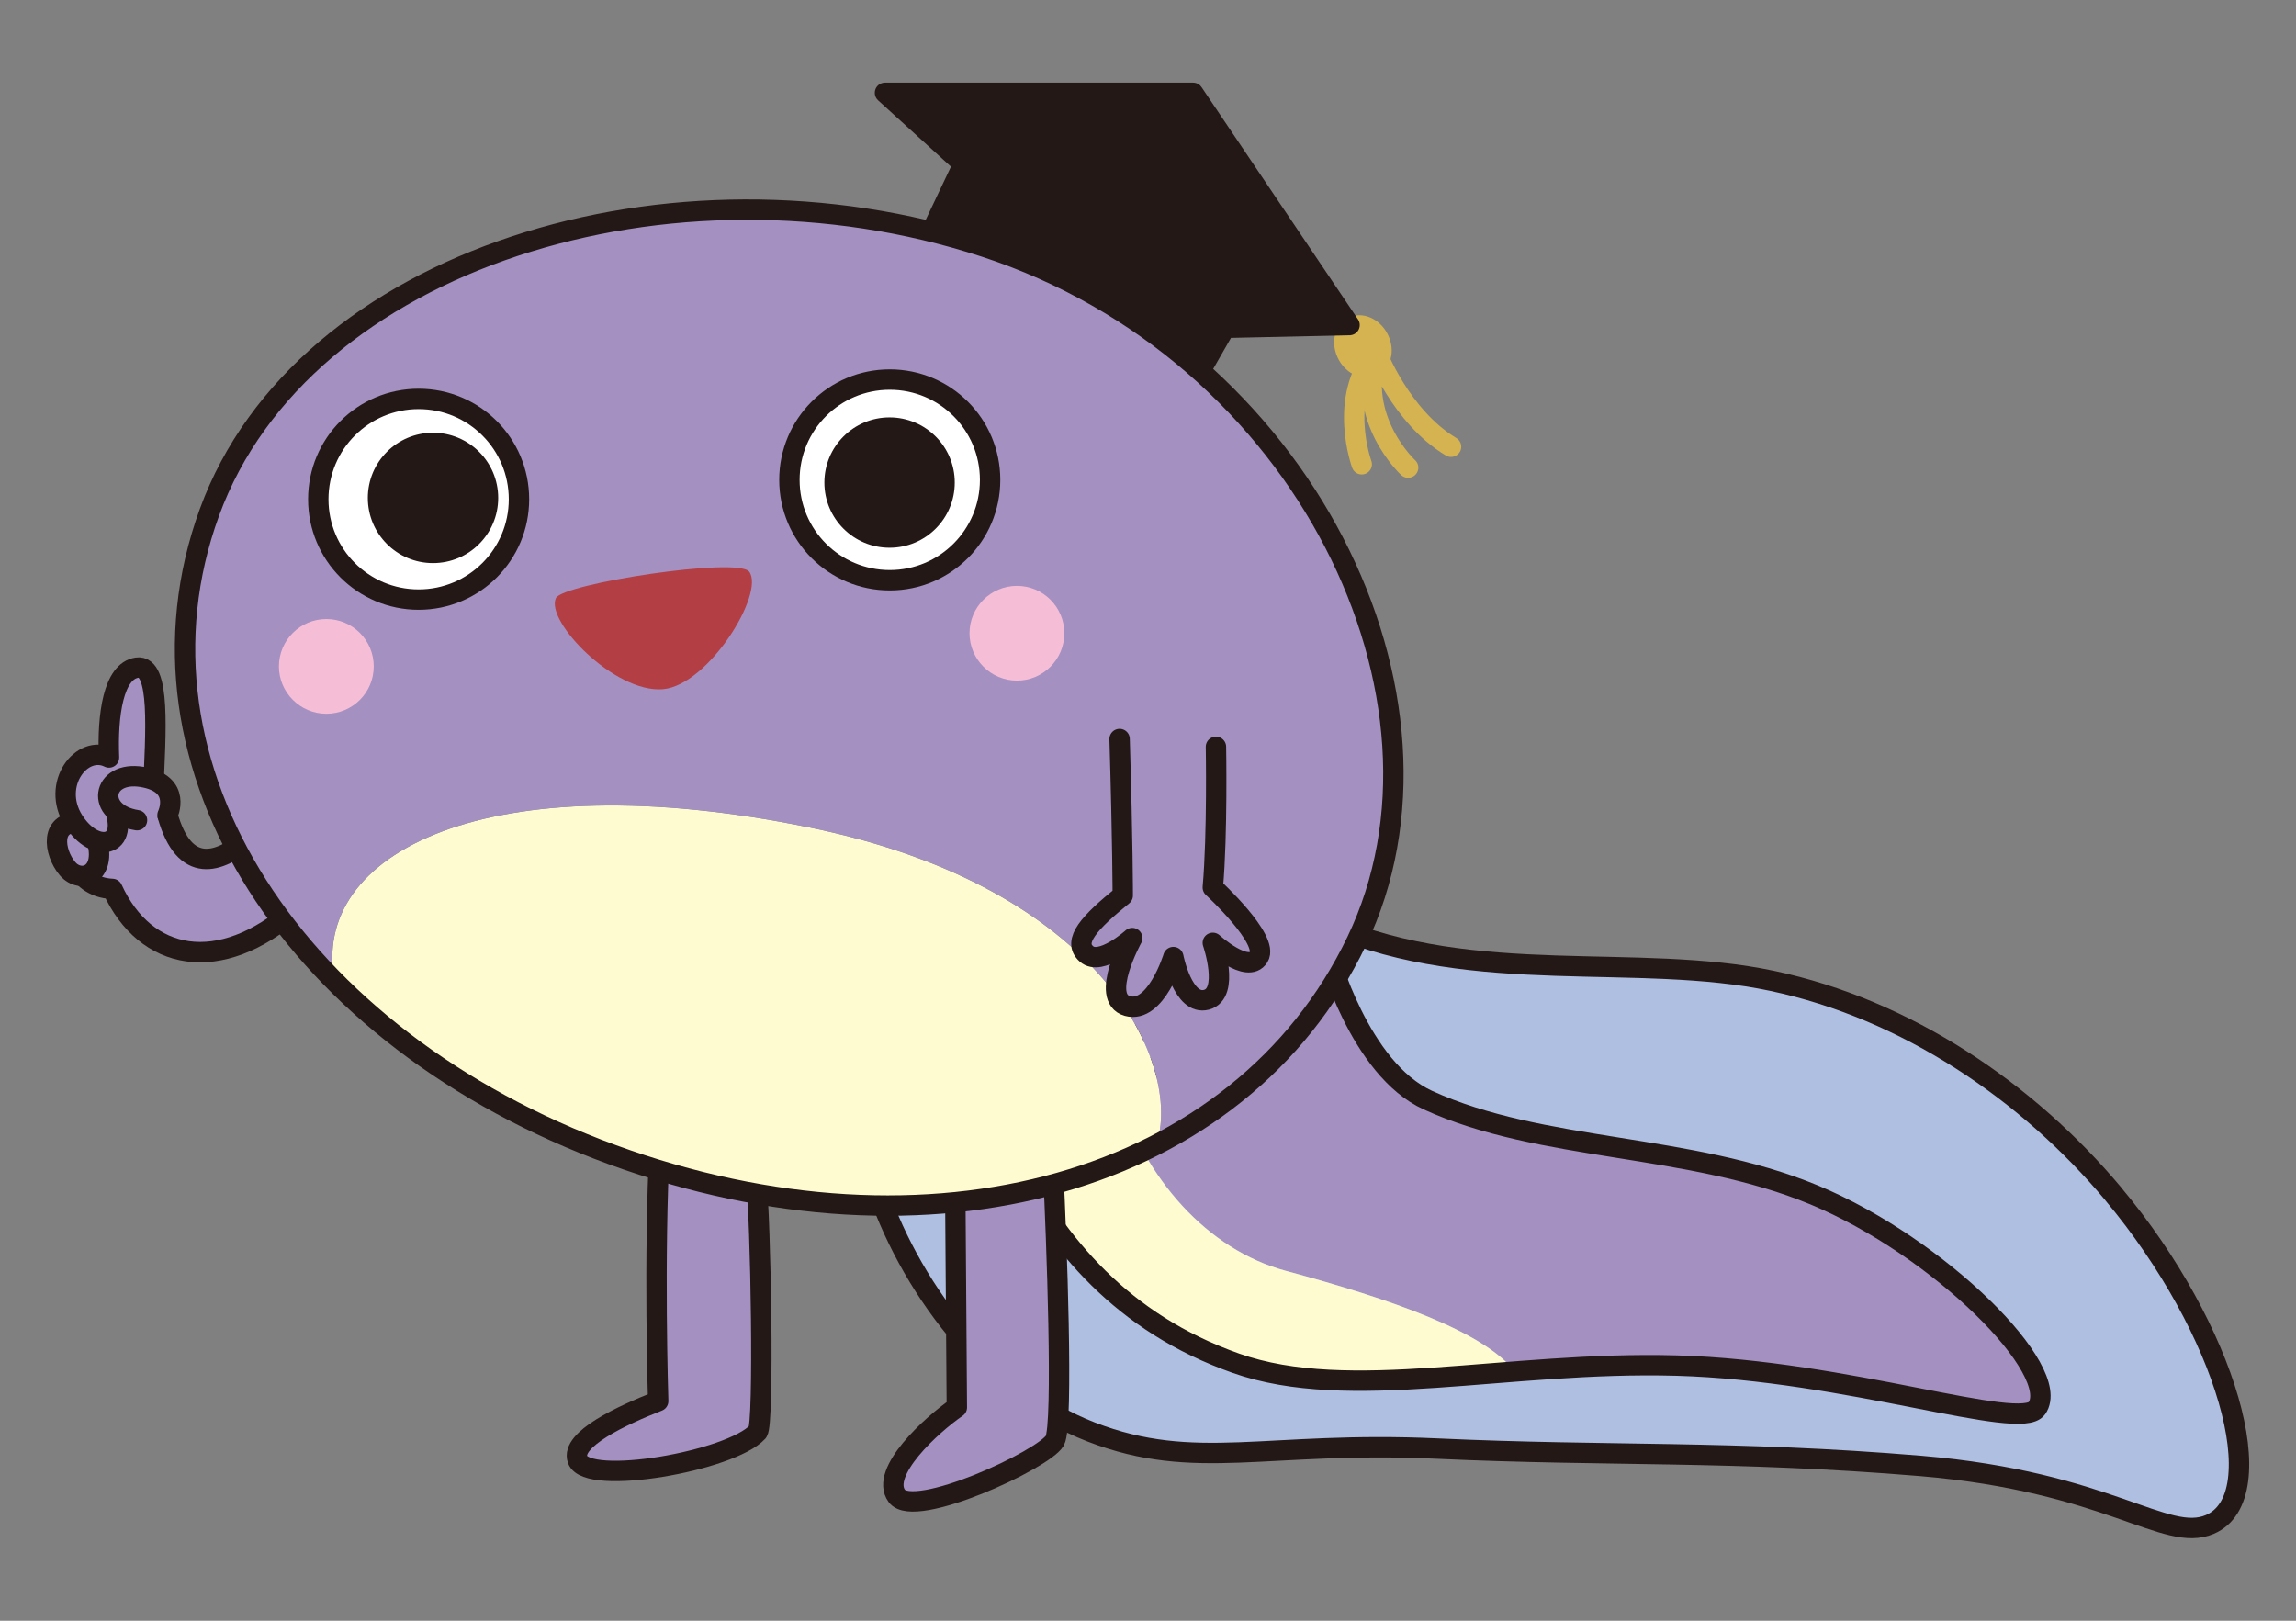
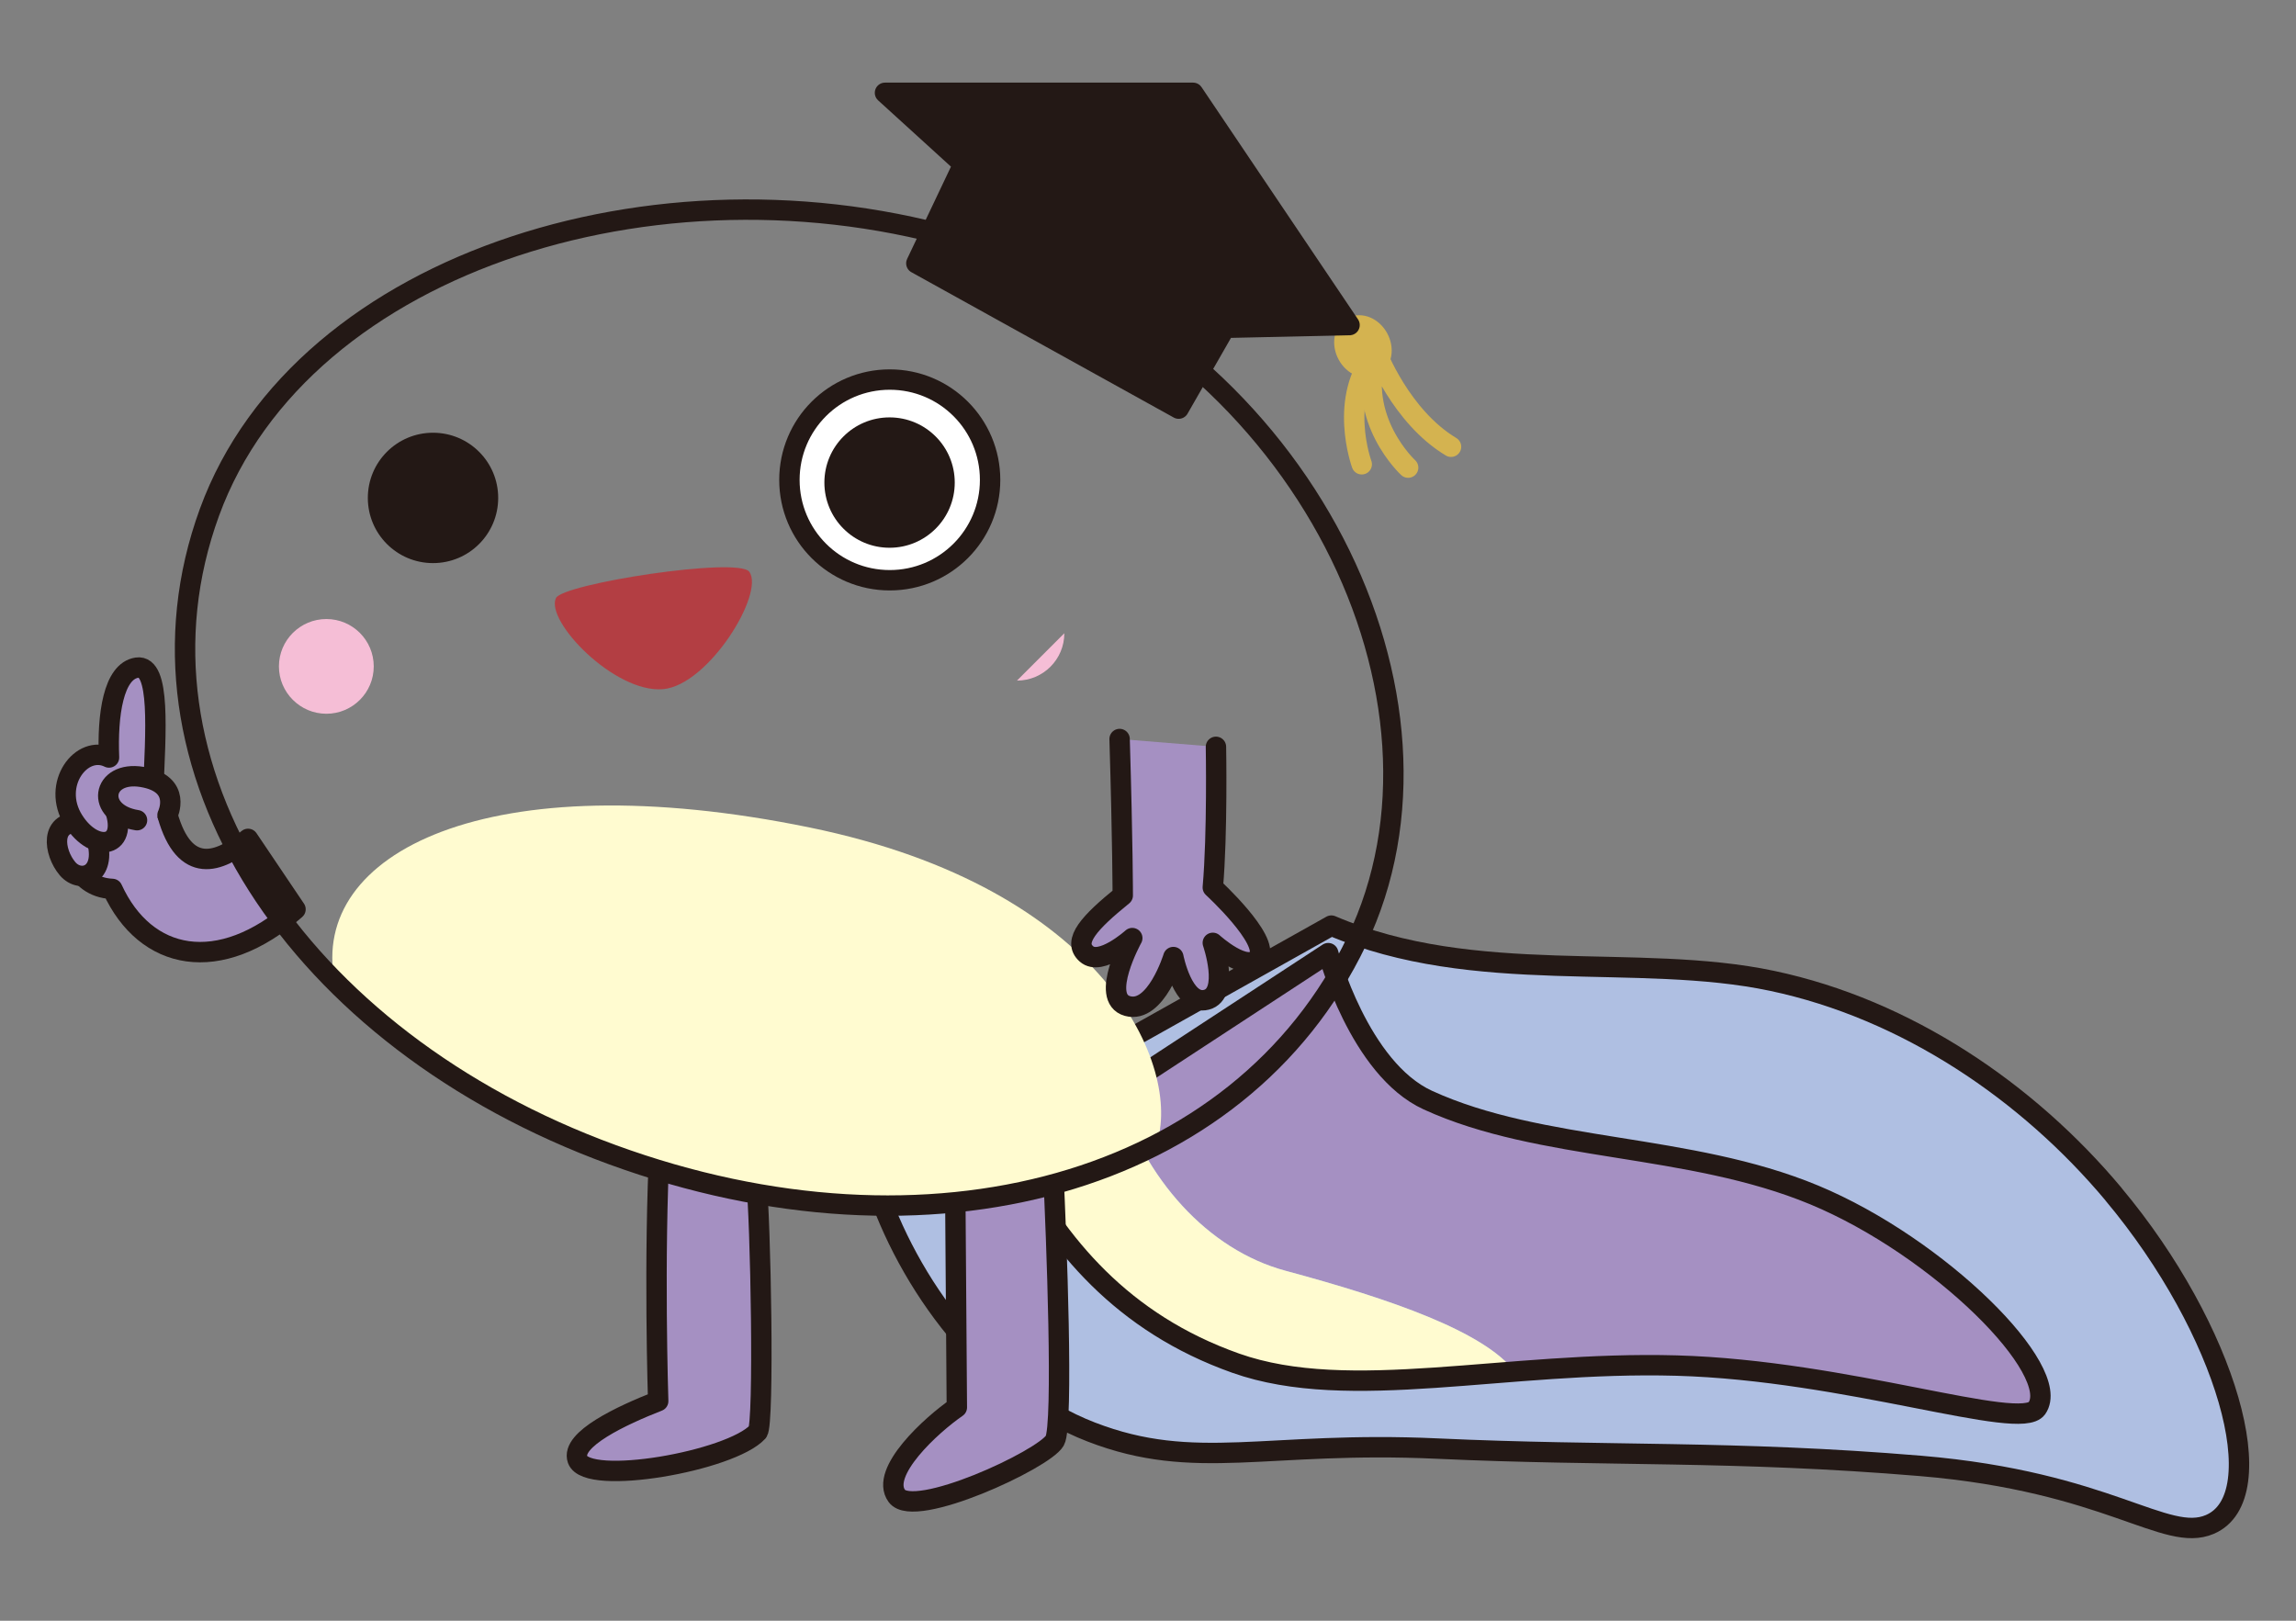
<svg xmlns="http://www.w3.org/2000/svg" id="_レイヤー_2" viewBox="0 0 240.94 170.08">
  <rect x="0" y="0" width="240.94" height="170.08" fill="#808080" stroke="none" />
  <defs>
    <style>.cls-1,.cls-2,.cls-3{fill:none;}.cls-4{fill:#fff;}.cls-4,.cls-5,.cls-6,.cls-7,.cls-8,.cls-2,.cls-3{stroke-linecap:round;stroke-linejoin:round;stroke-width:2.14px;}.cls-4,.cls-6,.cls-7,.cls-8,.cls-2{stroke:#231815;}.cls-9,.cls-8{fill:#a590c2;}.cls-10{fill:#f5bed6;}.cls-5{fill:#d4b350;}.cls-5,.cls-3{stroke:#d4b350;}.cls-6,.cls-11{fill:#231815;}.cls-7{fill:#afbfe2;}.cls-12{fill:#fffbd0;}.cls-13{fill:#b33e43;}</style>
  </defs>
  <g id="_レイヤー_1-2">
    <path class="cls-8" d="M17.58,85.54c1.78,6.32,5.43,5.07,8.45,2.49l4.98,7.39c-8.01,7.03-15.75,5.43-19.22-2.14-4.18-.18-4.54-4.72-4.54-4.72l7.92-6.41" />
    <path class="cls-8" d="M8.59,86.34c-3.47-.36-2.94,3.12-1.51,4.81,1.42,1.69,4.36.62,2.94-3.47" />
    <path class="cls-3" d="M152.27,46.88c-5.28-3.17-7.83-9.9-7.83-9.9-2.17,7.04,3.33,12.09,3.33,12.09" />
    <path class="cls-3" d="M144.45,36.98c-4.12,4.72-1.55,11.74-1.55,11.74" />
    <path class="cls-5" d="M144.63,35.48c.61,1.12.39,2.42-.5,2.9-.89.48-2.1-.03-2.71-1.15-.61-1.12-.39-2.42.5-2.9.89-.48,2.1.03,2.71,1.15Z" />
    <polygon class="cls-6" points="123.69 42.88 96.16 27.63 101.1 17.23 92.87 9.74 125.2 9.74 141.62 34.11 128.55 34.4 123.69 42.88" />
    <path class="cls-7" d="M221.79,125.31c-9.01-10.76-21.72-19.4-35.82-22.38-14.1-2.99-31.17.66-46.26-5.8l-47.92,26.86c3.48,10.78,11.77,22.05,22.72,26.28,10.94,4.23,18.4.91,36.31,1.74,17.91.83,31.01.17,50.74,1.82,19.73,1.66,25.7,8.12,30.34,6.14,6.77-2.9,1.82-20.4-10.12-34.66Z" />
    <path class="cls-9" d="M190.37,125.39c-13.18-5.47-28.6-4.48-40.54-9.95-7.19-3.29-10.45-15.42-10.45-15.42l-22.12,14.47c2.85,9.17,9.44,16.65,17.64,18.86,11.14,3,20.8,6.37,24.06,10.58,5.43-.42,11.12-.79,16.98-.63,17.91.5,36.07,6.96,37.81,4.48,2.74-3.92-10.2-16.91-23.38-22.39Z" />
    <path class="cls-12" d="M134.9,133.35c-8.21-2.21-14.8-9.68-17.64-18.86l-10.96,7.17c4.73,8.95,11.44,17.16,23.38,21.39,8.04,2.85,18.1,1.75,29.28.88-3.26-4.21-12.92-7.58-24.06-10.58Z" />
    <path class="cls-2" d="M190.37,125.39c-13.18-5.47-28.6-4.48-40.54-9.95-7.19-3.29-10.45-15.42-10.45-15.42l-33.08,21.64c4.73,8.95,11.44,17.16,23.38,21.39,11.94,4.23,28.35-.25,46.26.25,17.91.5,36.07,6.96,37.81,4.48,2.74-3.92-10.2-16.91-23.38-22.39Z" />
    <path class="cls-8" d="M100.24,124.48l.17,23.21c-2.65,1.82-8.12,6.8-6.3,9.29,1.82,2.49,15.42-3.81,16.58-5.8.93-1.6.17-21.56-.17-28.35" />
    <path class="cls-8" d="M69.24,119.84c-.66,12.1-.17,27.19-.17,27.19-3.81,1.49-9.21,4.01-8.46,6.13,1,2.82,16.08.17,18.9-2.9.7-.76.33-22.14-.17-26.78" />
    <path class="cls-12" d="M84.99,86.84c-33.82-6.94-52.52,2.69-49.87,16.13,7.51,7.58,17.43,13.91,29.14,18.19,20.9,7.64,41.58,6.91,57.09-1.05,2.73-8.07-5.27-26.89-36.36-33.27Z" />
-     <path class="cls-9" d="M103.31,25.9c-32.75-10.7-71.6,1.21-81.33,27.86-6.3,17.24-.63,35.32,13.14,49.21-2.65-13.44,16.04-23.08,49.87-16.13,31.1,6.38,39.09,25.2,36.36,33.27,9.12-4.68,16.46-11.87,21.01-21.33,12.19-25.37-5.46-61.9-39.05-72.88Z" />
    <path class="cls-2" d="M142.36,98.78c-12.28,25.57-44.91,34.51-78.1,22.39C31.07,109.04,12.25,80.4,21.98,53.76c9.73-26.64,48.58-38.55,81.33-27.86,33.59,10.97,51.24,47.51,39.05,72.88Z" />
    <path class="cls-10" d="M39.22,69.93c0,2.75-2.23,4.97-4.97,4.97s-4.98-2.23-4.98-4.97,2.23-4.97,4.98-4.97,4.97,2.23,4.97,4.97Z" />
-     <path class="cls-10" d="M111.69,66.45c0,2.75-2.23,4.97-4.97,4.97s-4.98-2.23-4.98-4.97,2.23-4.97,4.98-4.97,4.97,2.23,4.97,4.97Z" />
+     <path class="cls-10" d="M111.69,66.45c0,2.75-2.23,4.97-4.97,4.97Z" />
    <path class="cls-8" d="M117.49,77.55c.33,10.94.33,16.42.33,16.42-3.48,2.82-5.31,4.81-3.81,6.13,1.49,1.33,4.81-1.66,4.81-1.66,0,0-3.48,6.3-.5,7.13,2.98.83,4.81-5.14,4.81-5.14,0,0,1,5.14,3.48,4.48,2.49-.66.66-5.97.66-5.97,0,0,3.65,3.32,4.81,1.49,1.16-1.82-4.81-7.3-4.81-7.3.5-5.64.33-14.76.33-14.76" />
    <path class="cls-4" d="M103.9,50.36c0,5.82-4.71,10.53-10.53,10.53s-10.53-4.71-10.53-10.53,4.71-10.53,10.53-10.53,10.53,4.71,10.53,10.53Z" />
    <path class="cls-11" d="M100.19,50.64c0,3.78-3.06,6.84-6.84,6.84s-6.84-3.06-6.84-6.84,3.06-6.84,6.84-6.84,6.84,3.06,6.84,6.84Z" />
-     <path class="cls-4" d="M54.46,52.39c0,5.82-4.71,10.53-10.53,10.53s-10.53-4.71-10.53-10.53,4.71-10.53,10.53-10.53,10.53,4.71,10.53,10.53Z" />
    <path class="cls-11" d="M52.28,52.25c0,3.78-3.06,6.84-6.84,6.84s-6.84-3.06-6.84-6.84,3.06-6.84,6.84-6.84,6.84,3.06,6.84,6.84Z" />
    <path class="cls-13" d="M58.34,62.76c.71-1.51,19.13-4.36,20.29-2.76,1.64,2.27-4.28,11.91-9.06,12.32-5.08.43-12.37-7.15-11.23-9.56Z" />
    <path class="cls-8" d="M16.07,83.14c.27-6.32.8-13.44-1.69-13.08s-3.12,4.98-2.94,9.43c-2.85-1.42-6.1,2.8-3.74,6.59,2.23,3.56,6.05,2.94,4.18-1.6" />
    <path class="cls-8" d="M14.38,86.07c-4.45-.71-3.74-5.25.53-4.54s2.67,4,2.67,4" />
    <rect class="cls-1" width="240.94" height="170.08" />
  </g>
</svg>